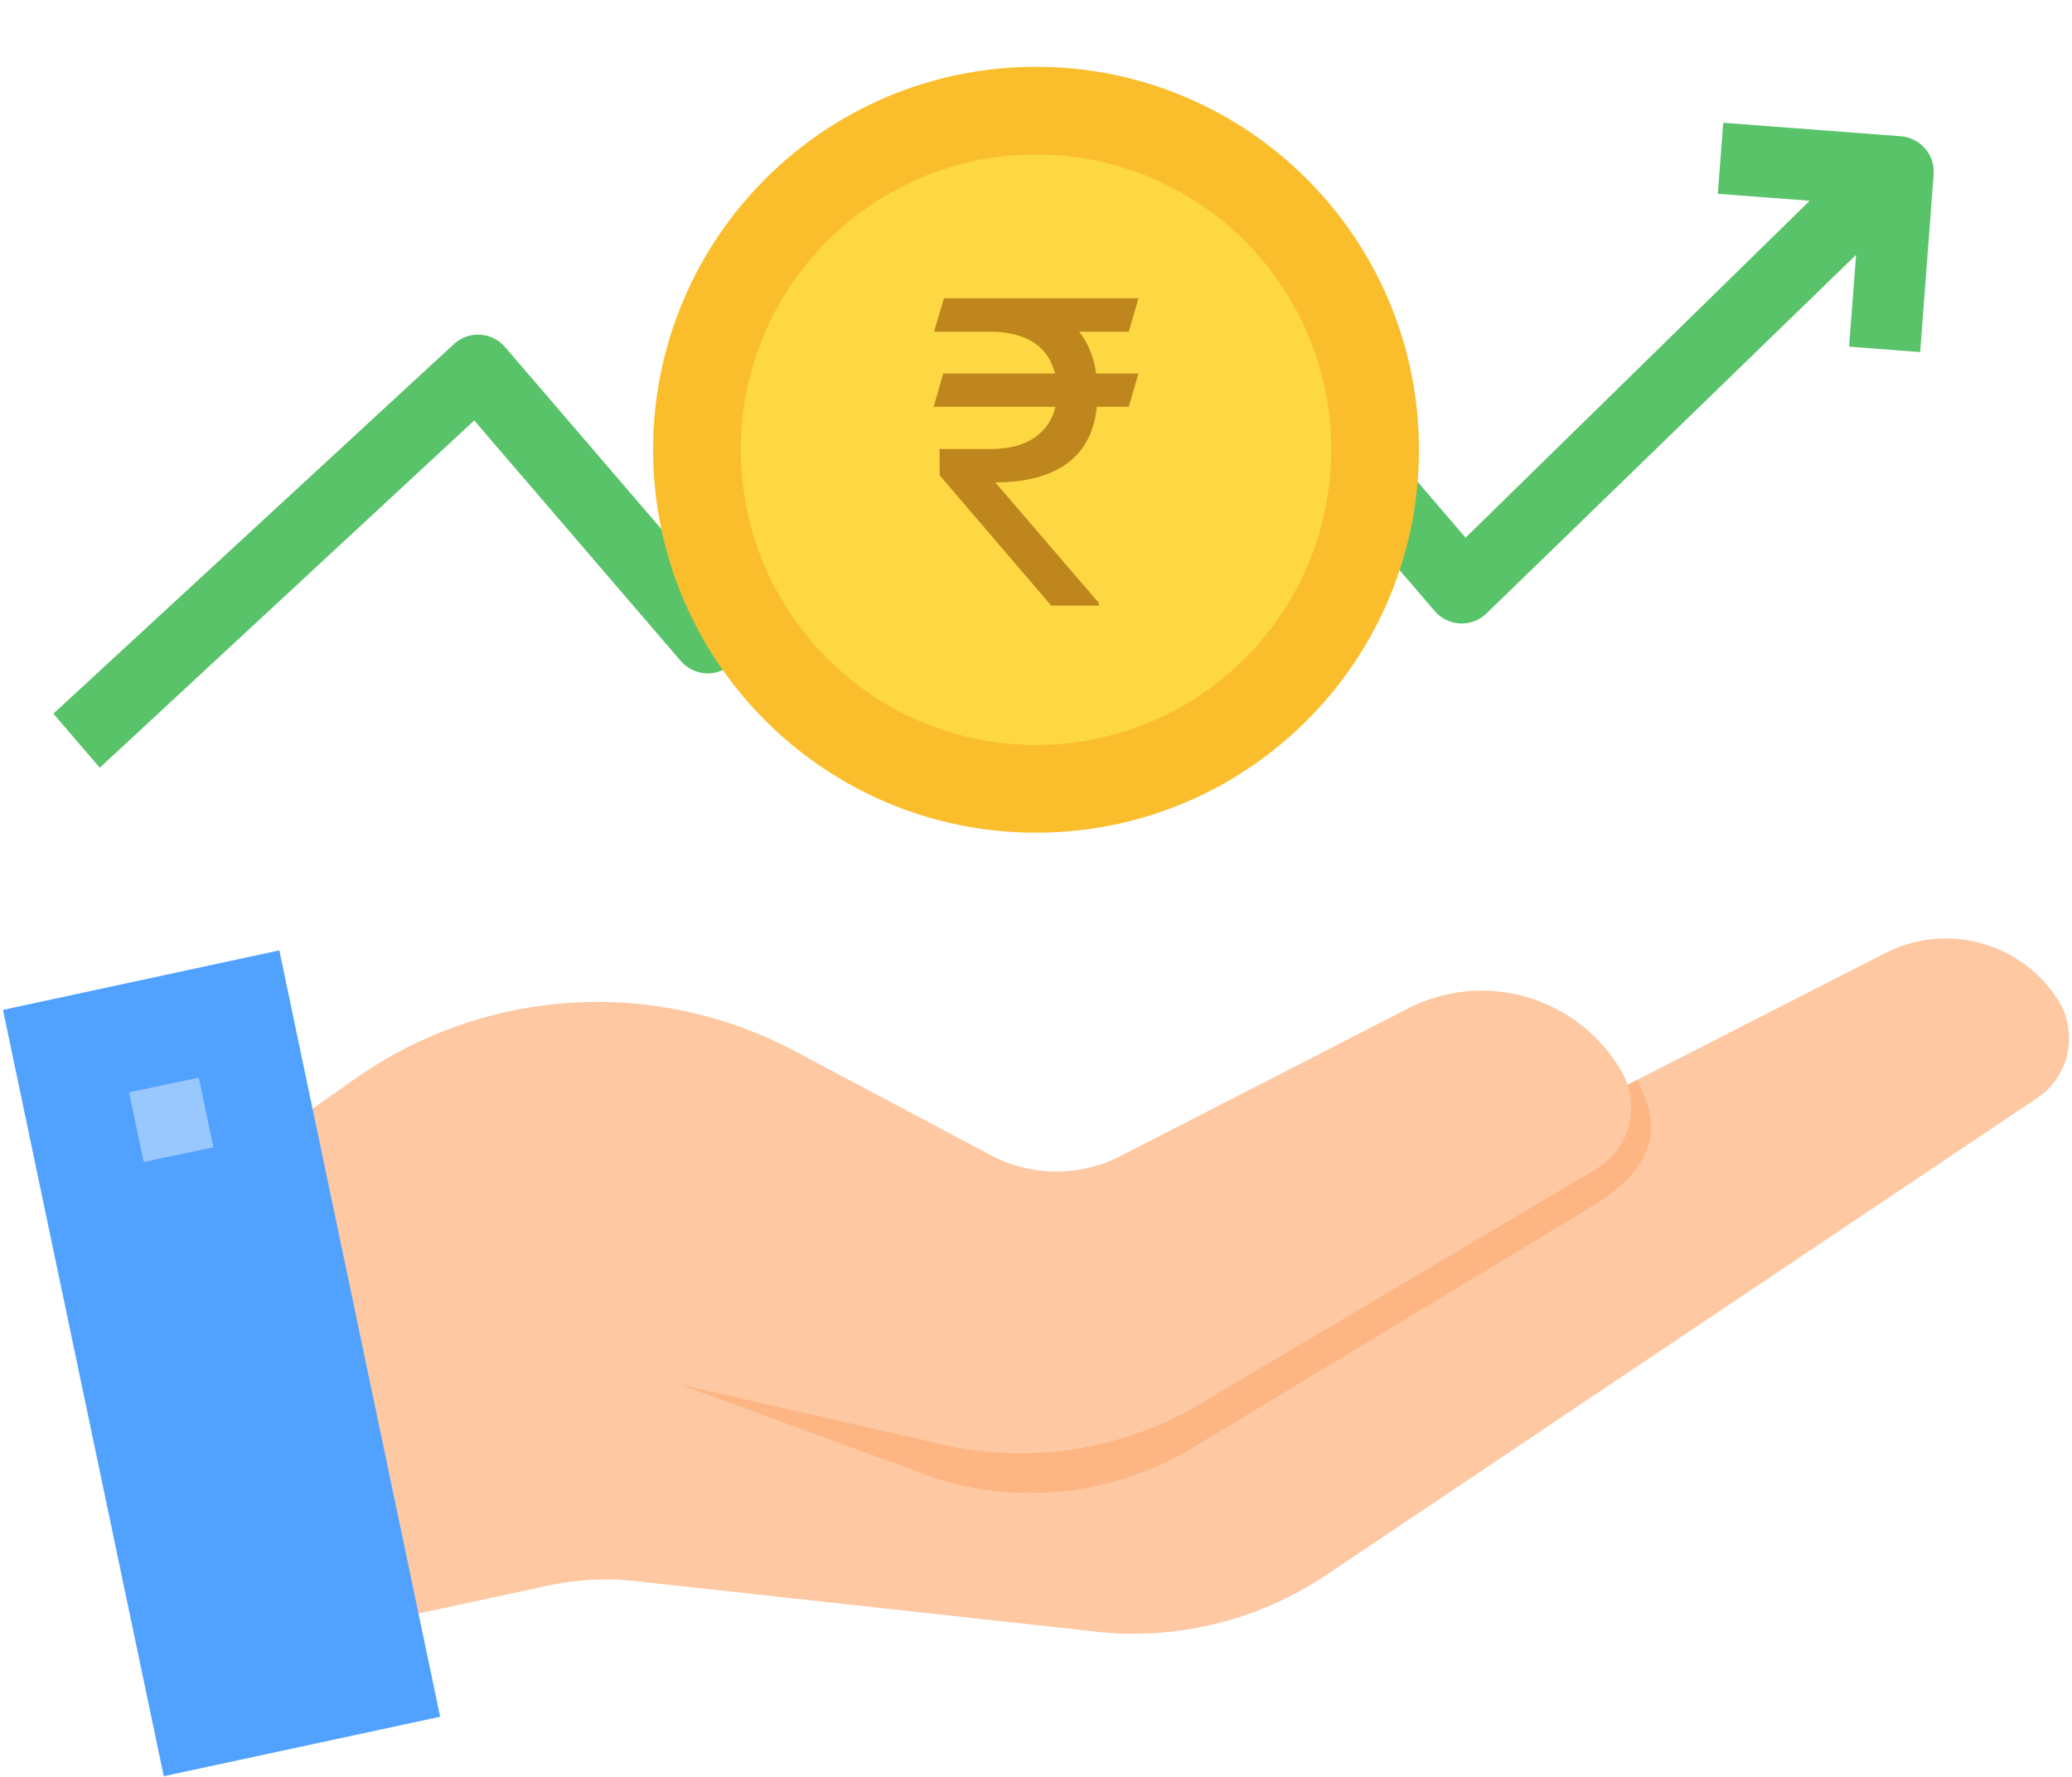
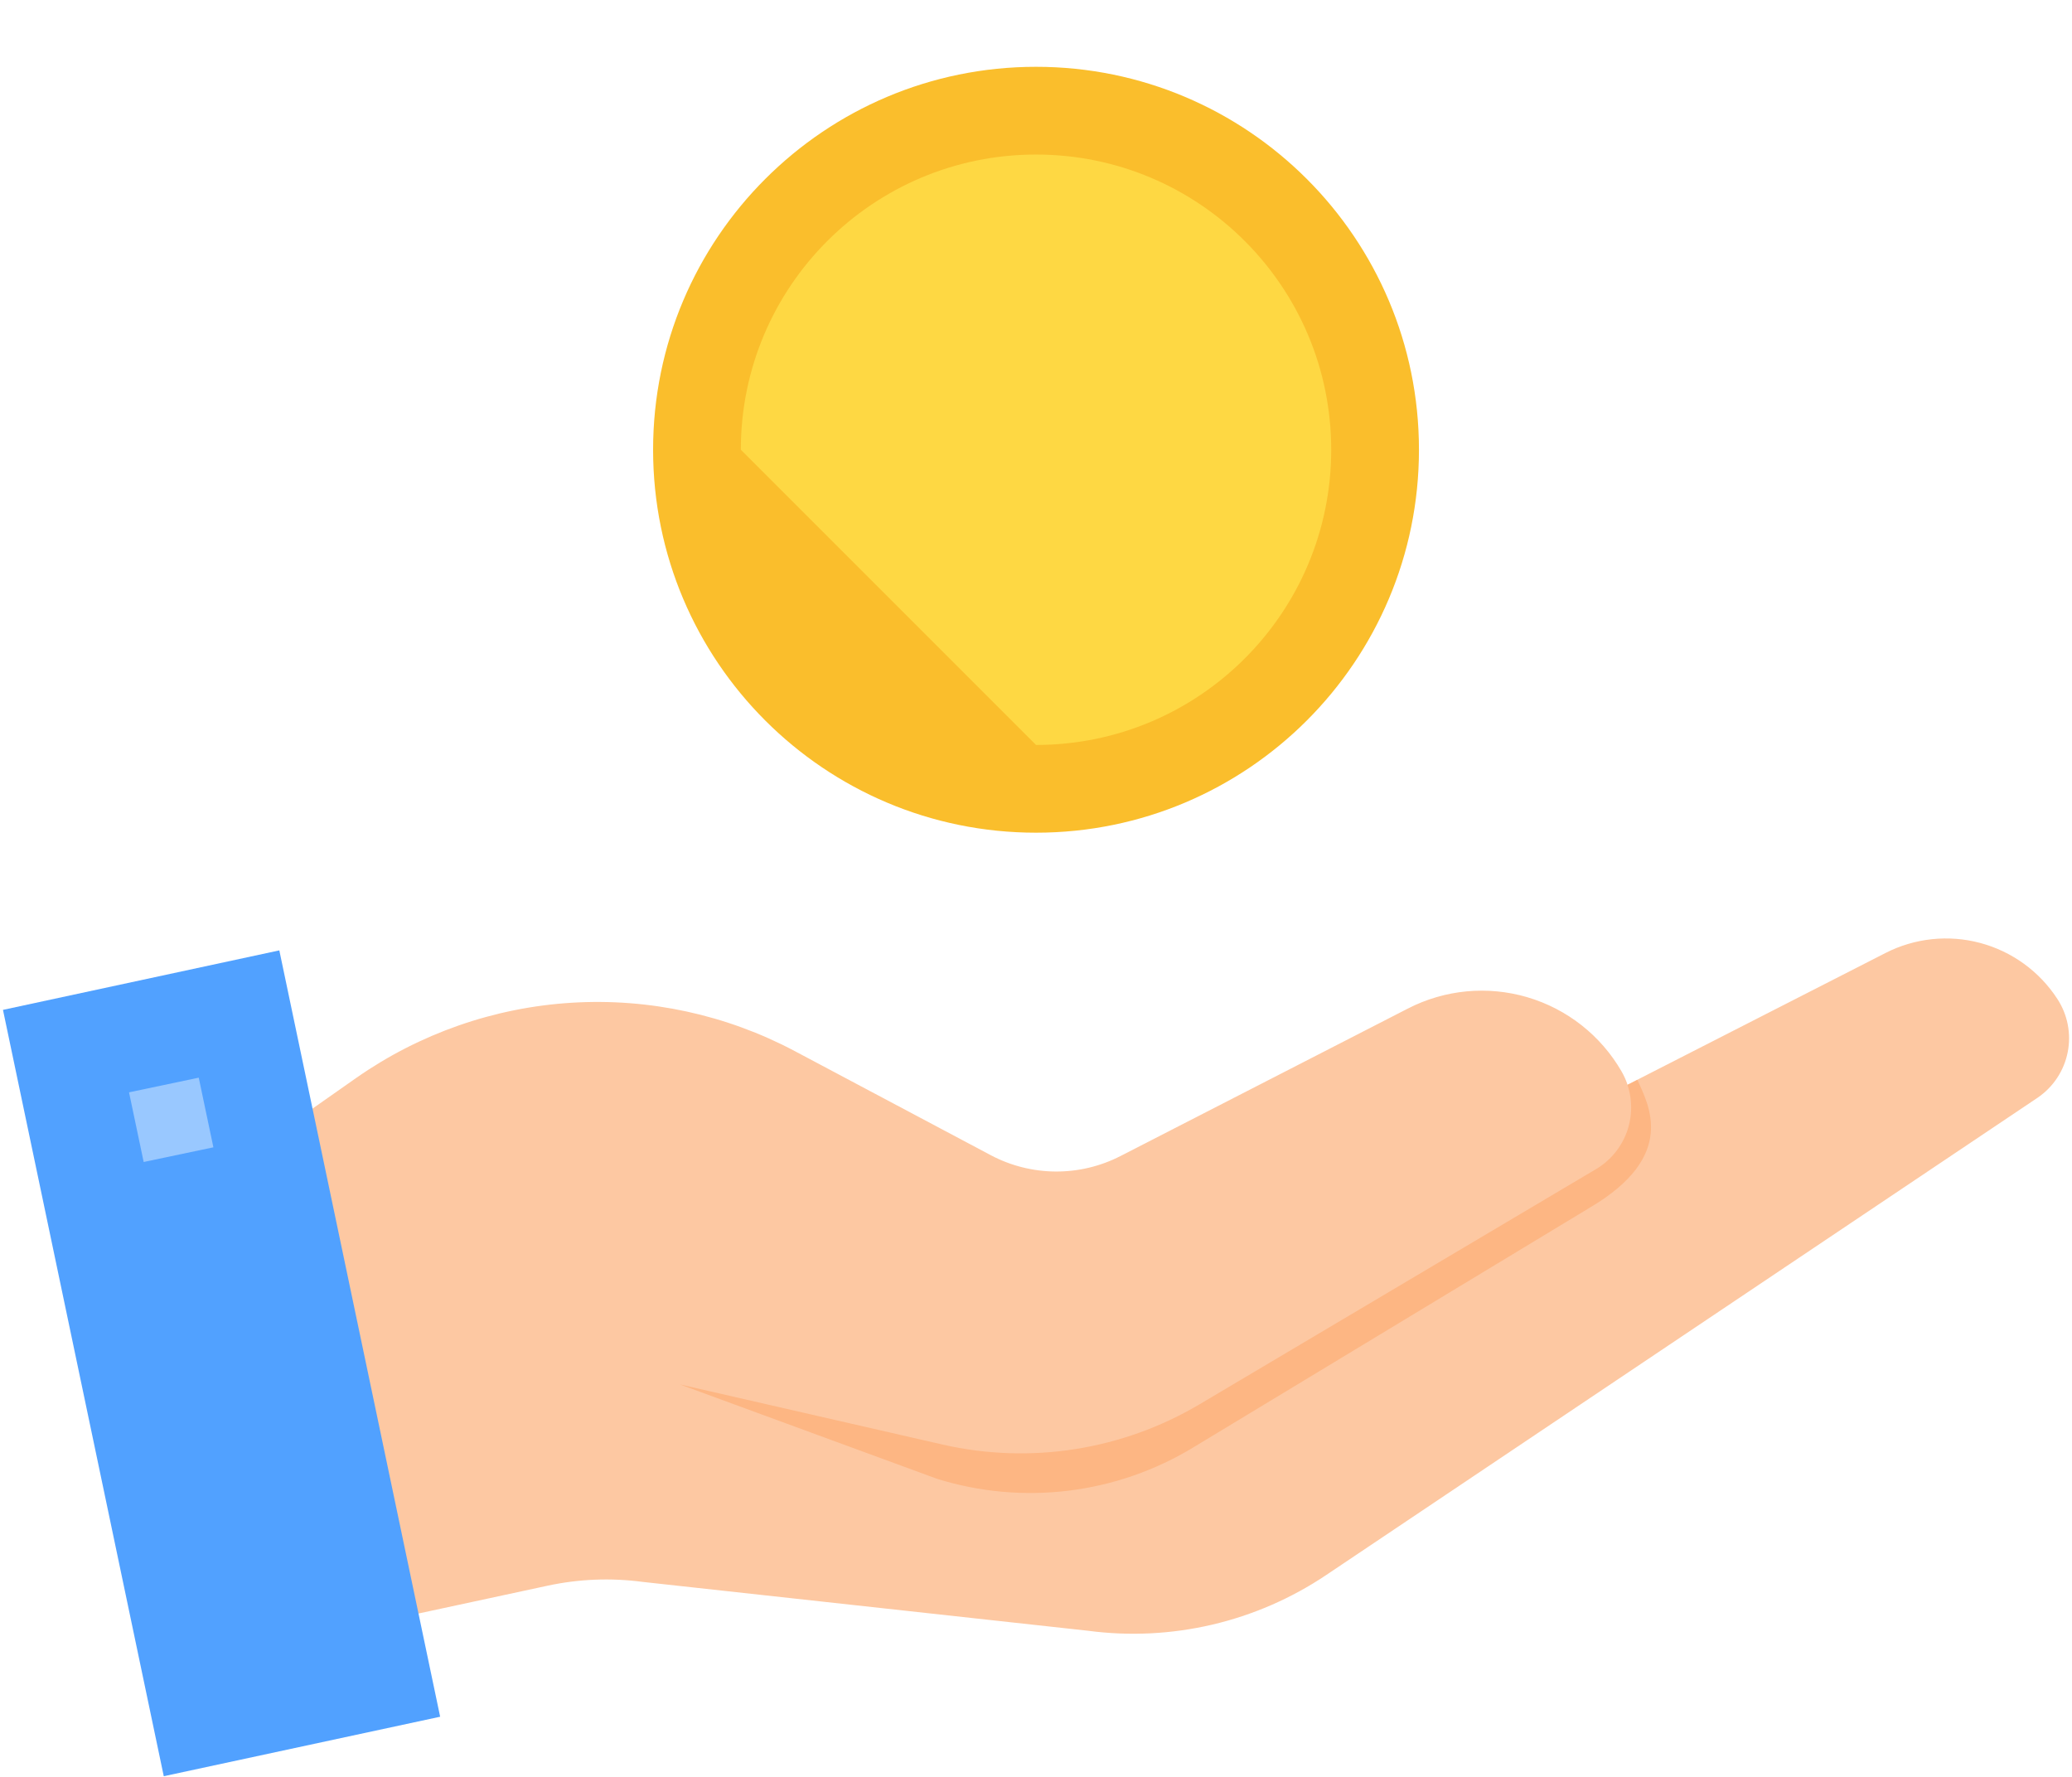
<svg xmlns="http://www.w3.org/2000/svg" width="512" height="439" viewBox="0 0 512 439" fill="none">
  <path d="M508.35 246.784C503.921 239.997 497.139 235.087 489.309 232.999C481.478 230.911 473.152 231.792 465.932 235.473L402.169 268.041C401.793 266.885 401.294 265.773 400.682 264.723C395.563 255.86 387.233 249.305 377.415 246.413C367.598 243.522 357.044 244.515 347.939 249.187L276.896 285.645C271.926 288.2 266.412 289.515 260.824 289.478C255.236 289.441 249.74 288.054 244.803 285.434L196.391 259.723C179.465 250.735 160.383 246.599 141.254 247.774C122.125 248.948 103.692 255.386 87.992 266.377L70.273 278.815L81.716 309.042L96.178 400.25L135.33 391.818C143.05 390.158 150.997 389.842 158.824 390.885L268.772 402.944C289.454 405.701 310.43 400.798 327.747 389.159L503.553 271.21C507.392 268.578 510.045 264.545 510.942 259.977C511.839 255.409 510.909 250.672 508.35 246.784Z" fill="#FDC8A2" />
  <path d="M392.899 298.376C414.553 285.595 407.335 273.008 404.606 266.82L402.159 268.07C403.431 271.896 403.359 276.04 401.956 279.819C400.552 283.598 397.9 286.785 394.44 288.852L296.489 346.956C277.388 358.309 254.656 361.892 232.99 356.964L167.977 342.079L231.555 365.414C242.067 368.685 253.155 369.681 264.082 368.337C275.009 366.992 285.525 363.337 294.931 357.615L392.899 298.376Z" fill="#FDB683" />
  <path d="M108.764 424.198L40.468 438.897L0.734 249.536L69.022 234.836L108.764 424.198Z" fill="#51A1FF" />
  <path d="M31.883 269.914L49.11 266.289L52.731 283.499L35.504 287.124L31.883 269.914Z" fill="#99C8FF" />
-   <path d="M469.702 33.669L425.818 30.334L424.484 47.888L447.181 49.612L362.154 132.857L294.898 54.539C293.377 52.769 291.215 51.675 288.888 51.498C286.56 51.321 284.258 52.076 282.487 53.596L175.839 145.183L124.802 85.753C123.281 83.983 121.12 82.889 118.792 82.712C116.465 82.535 114.163 83.29 112.392 84.81L13.187 176.345L24.655 189.698L117.183 103.897L168.219 163.327C169.74 165.098 171.902 166.191 174.229 166.368C176.556 166.545 178.859 165.79 180.629 164.27L287.278 72.684L354.534 151.001C356.055 152.771 358.217 153.865 360.544 154.042C362.872 154.219 365.174 153.464 366.945 151.944L458.648 62.966L456.924 85.663L474.478 86.997L477.812 43.112C477.989 40.785 477.234 38.482 475.713 36.711C474.192 34.94 472.03 33.845 469.702 33.669Z" fill="#59C36A" />
  <path d="M256.006 205.755C308.266 205.755 350.63 163.391 350.63 111.131C350.63 58.872 308.266 16.508 256.006 16.508C203.747 16.508 161.383 58.872 161.383 111.131C161.383 163.391 203.747 205.755 256.006 205.755Z" fill="#FABE2C" />
-   <path d="M256.006 184.074C296.291 184.074 328.949 151.416 328.949 111.131C328.949 70.845 296.291 38.188 256.006 38.188C215.72 38.188 183.062 70.845 183.062 111.131C183.062 151.416 215.72 184.074 256.006 184.074Z" fill="#FED843" />
-   <path d="M278.926 81.957H266.662C268.879 84.773 270.283 88.214 270.872 92.281H281.316L278.926 100.52H271.027C270.403 106.707 267.962 111.365 263.7 114.494C259.439 117.622 253.516 119.187 245.929 119.187L271.547 149.012V149.638H259.752L232.21 117.466L232.158 110.948H245.097C249.428 110.913 252.944 109.975 255.646 108.133C258.347 106.255 260.062 103.718 260.79 100.52H230.703L233.093 92.281H260.687C259.024 85.677 253.931 82.235 245.409 81.957H230.808L233.25 73.719H281.316L278.926 81.957Z" fill="#BE861D" />
+   <path d="M256.006 184.074C296.291 184.074 328.949 151.416 328.949 111.131C328.949 70.845 296.291 38.188 256.006 38.188C215.72 38.188 183.062 70.845 183.062 111.131Z" fill="#FED843" />
</svg>